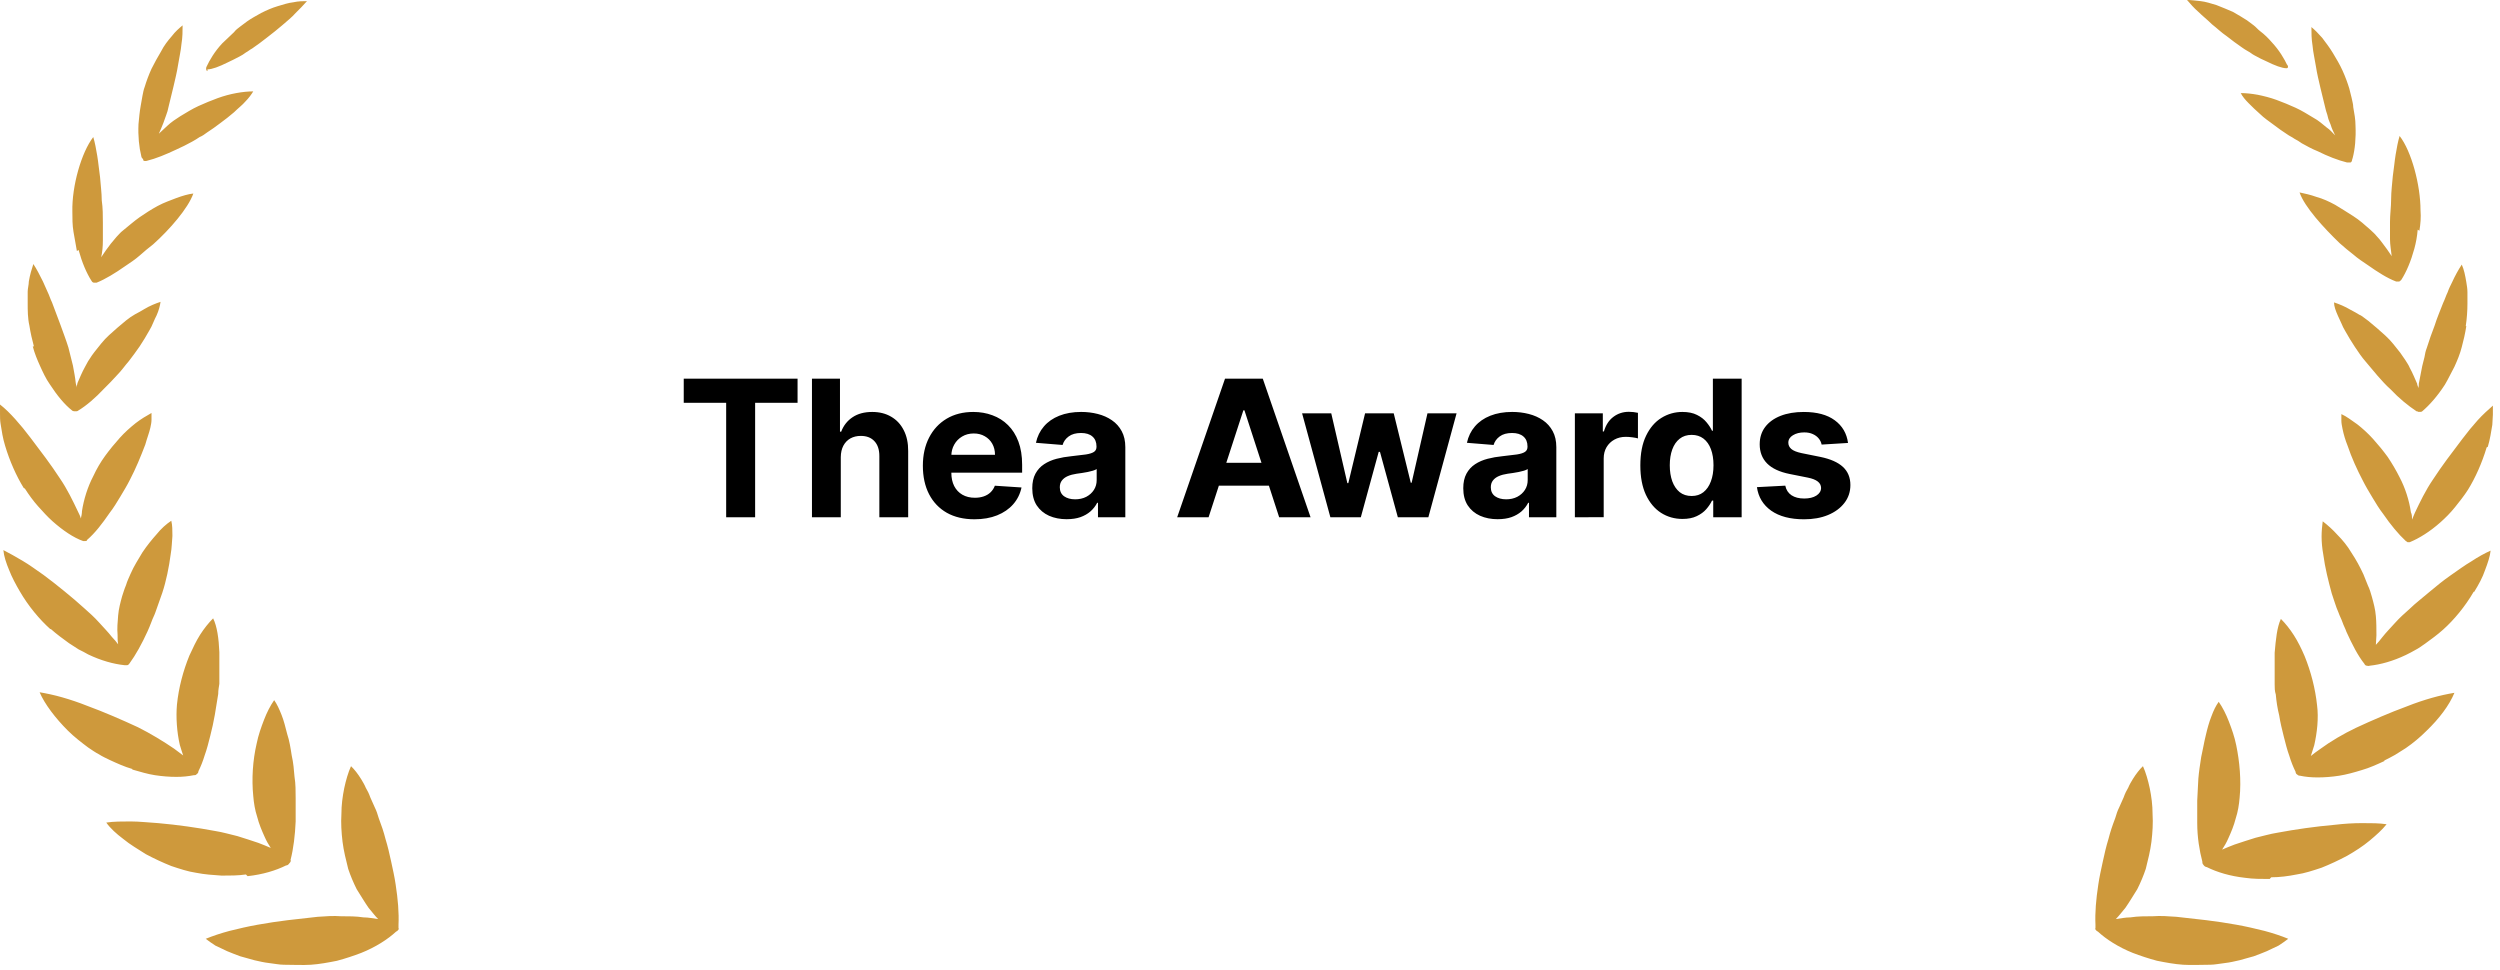
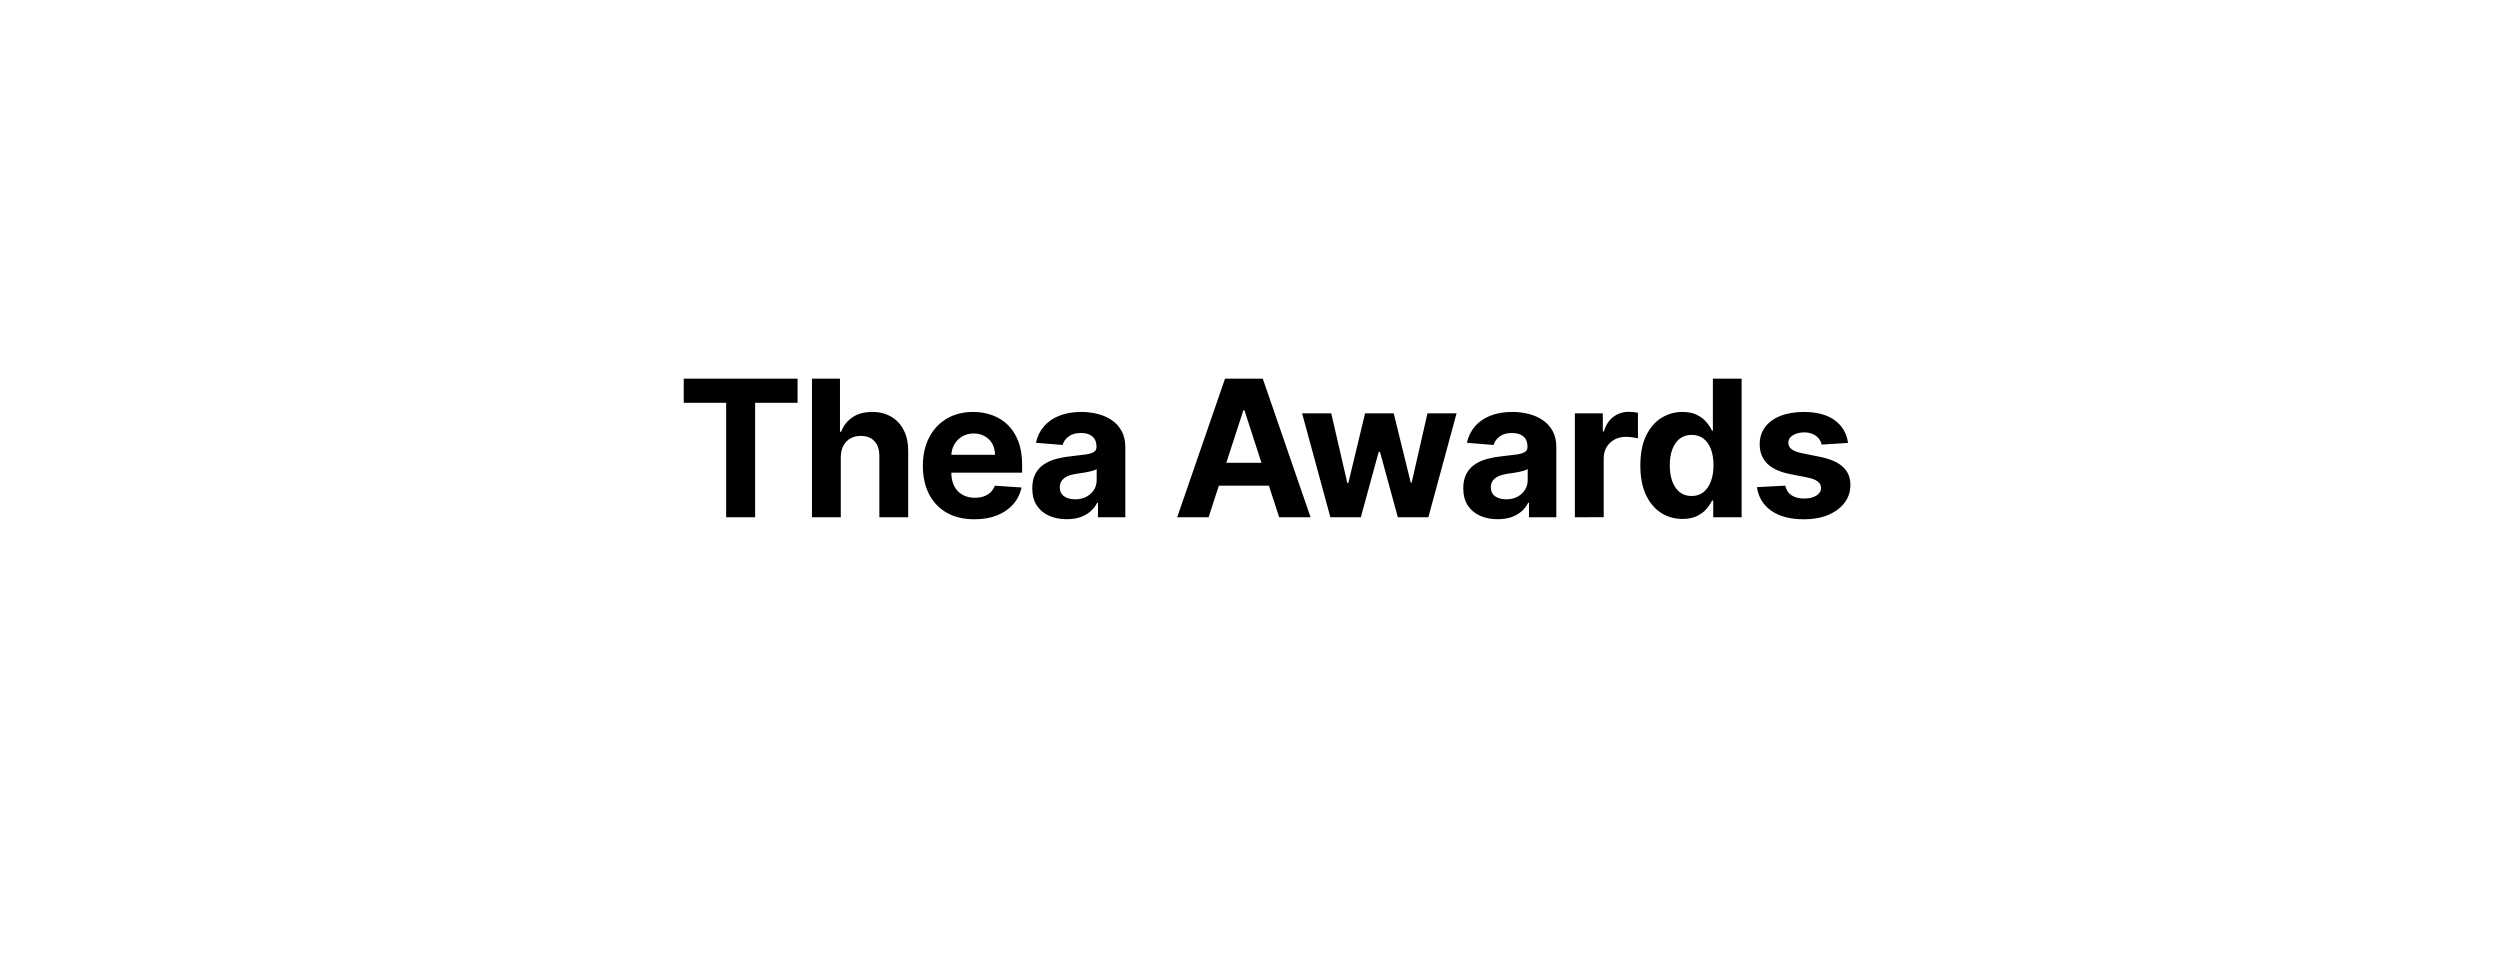
<svg xmlns="http://www.w3.org/2000/svg" height="90" viewBox="0 0 232 90" width="232">
-   <path d="m37.037 86.177s-.157.262-.262.262c-.787.733-1.941 1.466-3.253 1.99-.682.262-1.469.524-2.256.733-.787.157-1.626.314-2.413.366-.787.052-1.626 0-2.518 0-.42 0-.892-.105-1.364-.157-.472-.052-.892-.157-1.364-.262-.42-.105-.892-.262-1.312-.366-.42-.157-.839-.314-1.207-.471-.367-.157-.734-.366-1.102-.523-.315-.209-.63-.419-.892-.628.63-.262 1.417-.523 2.203-.733.839-.209 1.731-.419 2.623-.576.892-.157 1.889-.314 2.78-.419.944-.105 1.889-.209 2.78-.314.734-.052 1.469-.105 2.151-.052.735 0 1.417 0 2.099.105.472 0 .944.105 1.364.157-.315-.314-.577-.681-.892-1.047-.367-.524-.734-1.152-1.102-1.728-.315-.628-.577-1.256-.787-1.885-.21-.838-.42-1.675-.525-2.513-.105-.89-.157-1.728-.105-2.565 0-.838.105-1.623.262-2.408.157-.733.367-1.466.629-2.042.157.157.315.314.472.524.157.209.315.419.472.681.157.262.315.523.42.785.157.262.315.576.42.89.157.314.262.628.42.942.157.314.262.628.367.995.262.681.472 1.309.629 1.937.21.681.367 1.361.525 2.094.157.733.315 1.414.42 2.147.21 1.361.315 2.618.262 3.717v.366zm-14.059-4.869c1.416-.157 2.623-.524 3.567-.995.105 0 .21-.052.315-.209.105-.105.157-.209.105-.314.262-.995.42-2.304.472-3.56 0-.681 0-1.414 0-2.094s0-1.414-.105-2.042c-.052-.628-.105-1.309-.262-1.99-.105-.681-.21-1.361-.42-1.99-.157-.628-.315-1.256-.525-1.78-.21-.524-.42-.995-.682-1.361-.367.524-.682 1.152-.944 1.833-.262.681-.525 1.414-.682 2.199-.367 1.571-.472 3.298-.315 4.869.052.628.157 1.309.367 1.937.157.628.42 1.256.682 1.832.157.366.367.733.577 1.047-.367-.157-.735-.314-1.154-.471-.629-.209-1.259-.419-1.941-.628-.682-.157-1.364-.366-2.046-.471-1.679-.314-3.515-.576-5.298-.733-.892-.052-1.731-.157-2.571-.157-.787 0-1.574 0-2.256.105.367.524.944 1.047 1.574 1.518.63.524 1.364.942 2.098 1.414.787.419 1.574.785 2.361 1.099.787.262 1.574.523 2.308.628.787.157 1.574.209 2.361.262.787 0 1.521 0 2.256-.105zm-10.702-9.895c.734.209 1.416.419 2.098.524s1.364.157 1.994.157c.577 0 1.102-.052 1.626-.157.105 0 .21 0 .262-.105.105-.052.157-.157.157-.262.21-.419.42-.942.577-1.466.21-.576.367-1.204.525-1.832s.315-1.309.42-1.937c.105-.628.21-1.309.315-1.937 0-.314.052-.628.105-.942 0-.314 0-.628 0-.995 0-.628 0-1.309 0-1.937-.052-1.256-.21-2.408-.577-3.141-.42.419-.839.942-1.207 1.518-.367.576-.682 1.256-.997 1.937-.577 1.414-.997 2.984-1.154 4.555-.105 1.204 0 2.565.262 3.717.105.366.21.681.315.995-.262-.209-.577-.419-.839-.628-.997-.681-2.203-1.414-3.357-1.99-1.469-.681-3.148-1.414-4.721-1.99-.787-.314-1.574-.576-2.308-.785-.734-.209-1.469-.366-2.098-.471.472 1.099 1.469 2.408 2.623 3.56.577.576 1.259 1.099 1.889 1.571.315.209.682.471.997.628.315.209.682.366.997.524.682.314 1.364.628 2.098.838zm-7.554-13.036c.525.471 1.102.89 1.679 1.309.315.209.577.366.892.576.315.157.63.314.892.471 1.207.576 2.361.89 3.357.995h.262c.105 0 .157-.105.21-.157.577-.785 1.154-1.832 1.679-2.984.105-.262.262-.576.367-.89.105-.314.262-.576.367-.89.21-.576.42-1.204.629-1.78.367-1.099.629-2.408.787-3.612.105-.576.105-1.152.157-1.675 0-.523 0-.995-.105-1.414-.472.314-.944.733-1.364 1.257-.42.471-.892 1.047-1.312 1.675-.367.628-.787 1.257-1.102 1.99-.157.366-.315.681-.42 1.047-.157.366-.262.733-.367 1.047-.157.576-.315 1.152-.367 1.78-.052.628-.105 1.204-.052 1.78 0 .314 0 .576.052.89-.157-.209-.367-.471-.577-.681-.367-.471-.787-.89-1.207-1.361-.42-.471-.892-.89-1.364-1.309-.315-.262-.577-.523-.892-.785-.315-.262-.63-.524-.944-.785-.63-.524-1.312-1.047-1.941-1.518-.682-.471-1.312-.942-1.941-1.309s-1.259-.733-1.784-.995c.052.576.262 1.204.525 1.833.262.681.63 1.361.997 1.99.787 1.361 1.836 2.618 2.833 3.508zm-2.413-13.037c.367.576.787 1.152 1.207 1.623.472.524.892.995 1.364 1.414.944.838 1.941 1.518 2.833 1.832h.21c.052 0 .157 0 .157-.105.734-.628 1.416-1.518 2.098-2.513.367-.471.682-.995.997-1.518.315-.524.63-1.047.892-1.571.525-.995.997-2.147 1.416-3.246.157-.576.367-1.099.472-1.571.052-.262.105-.471.105-.733 0-.209 0-.419 0-.628-.472.262-.997.576-1.469.942-.525.419-.997.838-1.469 1.361-.472.524-.944 1.099-1.364 1.675-.42.576-.787 1.204-1.102 1.885-.525.995-.892 2.199-1.049 3.246 0 .209-.052.471-.105.681-.052-.209-.157-.419-.262-.628-.472-.995-.997-2.094-1.679-3.089-.42-.628-.839-1.256-1.312-1.885-.472-.628-.944-1.256-1.416-1.885-.472-.628-.944-1.204-1.416-1.728-.472-.524-.944-.995-1.416-1.361v.838c0 .314-0.0.628.052.942.105.681.21 1.361.42 2.042.42 1.414 1.049 2.827 1.731 3.927zm.734-13.194c.157.628.42 1.256.682 1.832s.525 1.152.892 1.675c.682 1.047 1.364 1.885 2.098 2.461 0 0 .105.052.157.052h.105.105s.105 0 .157-.052c.787-.471 1.626-1.204 2.413-2.042.42-.419.839-.838 1.207-1.256.42-.419.734-.89 1.102-1.309.315-.419.682-.89.997-1.361.315-.471.629-.995.892-1.466.157-.262.262-.471.367-.733.105-.262.21-.471.315-.681.21-.471.315-.89.367-1.256-.472.157-.997.366-1.521.681-.262.157-.525.314-.839.471-.157.105-.262.157-.42.262s-.262.209-.42.314c-.525.419-1.049.89-1.574 1.361-.525.471-.944 1.047-1.364 1.571-.157.209-.315.419-.472.681-.157.209-.262.471-.42.733-.262.471-.472.995-.682 1.466 0 .157-.105.262-.105.419 0-.157 0-.262-.052-.419-.052-.523-.157-1.047-.262-1.623-.052-.262-.157-.576-.21-.838-.052-.262-.157-.576-.21-.838-.21-.681-.472-1.361-.734-2.094-.262-.681-.525-1.414-.787-2.094-.157-.314-.262-.681-.42-.995s-.262-.628-.42-.942c-.315-.628-.577-1.152-.892-1.623-.157.471-.315.995-.42 1.623 0 .314-.105.628-.105.942v1.047c0 .681 0 1.414.157 2.094.105.681.262 1.361.42 1.937zm4.249-8.953c.315 1.152.734 2.147 1.207 2.88.052.105.157.157.21.157h.262c.787-.314 1.731-.89 2.623-1.518.472-.314.944-.628 1.364-.995.42-.366.839-.733 1.259-1.047 1.521-1.361 3.253-3.351 3.725-4.712-.472.052-.997.209-1.574.419-.525.209-1.154.419-1.731.733-.577.314-1.154.681-1.679 1.047s-1.049.838-1.574 1.256c-.21.157-.367.366-.577.576-.157.209-.367.419-.525.628-.315.419-.63.838-.892 1.256v.052s0 0 0-.052c.105-.471.157-.995.157-1.571 0-.262 0-.524 0-.838 0-.262 0-.524 0-.785 0-.681 0-1.361-.105-2.094 0-.681-.105-1.414-.157-2.147-.105-.733-.157-1.361-.262-1.99-.105-.628-.21-1.204-.367-1.728-1.102 1.414-1.993 4.555-1.941 6.911 0 .628-0 1.257.105 1.885.105.628.21 1.204.315 1.78zm6.033-8.272s.21.052.315 0c.839-.209 1.731-.576 2.728-1.047.472-.209.997-.471 1.469-.733.262-.157.472-.262.682-.419.262-.105.472-.262.682-.419.42-.262.839-.576 1.259-.89.42-.314.839-.628 1.259-.995.367-.366.787-.681 1.049-.995.315-.314.577-.681.734-.942-.472 0-.997.052-1.574.157s-1.154.262-1.731.471-1.207.471-1.784.733c-.577.262-1.154.628-1.679.942-.21.157-.42.262-.629.419-.21.157-.42.314-.577.471-.262.262-.525.471-.787.733.157-.314.262-.628.42-.995.105-.262.157-.471.262-.733s.157-.471.21-.733c.157-.628.315-1.257.472-1.937s.315-1.309.42-1.99.262-1.309.315-1.937c.105-.628.105-1.204.105-1.728-.315.262-.682.576-.997.995-.367.419-.734.89-.997 1.414-.315.524-.629 1.099-.892 1.623-.262.576-.472 1.152-.63 1.675-.105.262-.157.576-.21.838-.052.262-.105.576-.157.89-.105.576-.157 1.152-.21 1.728-.052 1.099.052 2.147.262 2.984 0 .105.105.209.157.262zm5.928-8.482c.42 0 1.102-.262 1.836-.628.367-.157.735-.366 1.154-.576.21-.105.367-.209.577-.366.21-.105.367-.262.577-.366.472-.314.944-.681 1.416-1.047.472-.366.944-.733 1.364-1.099.472-.419.892-.733 1.259-1.152.367-.366.735-.733 1.049-1.099-.367 0-.787 0-1.259.105-.472.052-.944.209-1.469.366s-.997.366-1.521.628c-.472.262-.944.524-1.312.785-.21.157-.42.314-.629.471-.21.157-.42.314-.577.524-.367.366-.734.681-1.102 1.047-.682.733-1.154 1.518-1.469 2.199-.052.157 0 .366.105.366zm175.155 79.737s.157.262.262.262c.787.733 1.941 1.466 3.252 1.99.682.262 1.469.524 2.256.733.787.157 1.626.314 2.413.366.787.052 1.627 0 2.518 0 .42 0 .892-.105 1.364-.157.473-.052.892-.157 1.364-.262.42-.105.892-.262 1.312-.366.42-.157.839-.314 1.206-.471.368-.157.735-.366 1.102-.523.315-.209.63-.419.892-.628-.63-.262-1.416-.523-2.203-.733-.84-.209-1.732-.419-2.623-.576-.892-.157-1.889-.314-2.781-.419-.944-.105-1.888-.209-2.78-.314-.735-.052-1.469-.105-2.151-.052-.734 0-1.416 0-2.098.105-.473 0-.945.105-1.364.157.314-.314.577-.681.891-1.047.368-.524.735-1.152 1.102-1.728.315-.628.577-1.256.787-1.885.21-.838.42-1.675.525-2.513.105-.89.157-1.728.105-2.565 0-.838-.105-1.623-.263-2.408-.157-.733-.367-1.466-.629-2.042-.158.157-.315.314-.472.524-.158.209-.315.419-.473.681-.157.262-.314.523-.419.785-.158.262-.315.576-.42.89-.157.314-.262.628-.42.942-.157.314-.262.628-.367.995-.262.681-.472 1.309-.629 1.937-.21.681-.368 1.361-.525 2.094-.157.733-.315 1.414-.42 2.147-.209 1.361-.314 2.618-.262 3.717v.366zm16.367-4.764c.787 0 1.574-.105 2.361-.262.734-.105 1.521-.366 2.308-.628.787-.314 1.574-.681 2.361-1.099.734-.419 1.469-.89 2.098-1.414.63-.524 1.154-.995 1.574-1.518-.682-.105-1.416-.105-2.256-.105-.839 0-1.678.052-2.57.157-1.784.157-3.62.419-5.299.733-.682.105-1.364.314-2.046.471-.682.209-1.311.419-1.941.628-.419.157-.787.314-1.154.471.21-.314.42-.681.577-1.047.263-.576.525-1.204.682-1.833.21-.628.315-1.309.367-1.937.158-1.623 0-3.351-.314-4.869-.158-.785-.42-1.518-.682-2.199-.263-.681-.577-1.309-.945-1.832-.262.366-.472.785-.682 1.361-.209.524-.367 1.099-.524 1.78-.158.628-.262 1.309-.42 1.99-.105.681-.21 1.361-.262 1.99-.053.681-.053 1.361-.105 2.042v2.094c0 1.309.21 2.565.472 3.56 0 .105 0 .209.105.314.052.105.21.209.315.209.944.471 2.151.838 3.567.995.734.105 1.469.105 2.256.105zm10.492-10.838c.315-.157.63-.314.997-.523.315-.209.682-.419.997-.628.682-.471 1.311-.995 1.888-1.571 1.207-1.152 2.151-2.408 2.623-3.56-.629.105-1.364.262-2.098.471-.735.209-1.521.471-2.308.785-1.574.576-3.253 1.309-4.722 1.99-1.206.576-2.36 1.257-3.357 1.99-.315.209-.577.419-.84.628.105-.314.21-.681.315-.995.262-1.152.42-2.513.262-3.717-.157-1.518-.577-3.141-1.154-4.555-.314-.733-.629-1.361-.996-1.937-.368-.576-.787-1.099-1.207-1.518-.367.785-.472 1.937-.577 3.141v1.937.995c0 .314 0 .628.105.942.052.628.157 1.309.315 1.937.105.681.262 1.309.419 1.937.158.628.315 1.256.525 1.832.157.524.367 1.047.577 1.466 0 .105.052.209.157.262.105.105.21.105.263.105.472.105 1.049.157 1.626.157.629 0 1.311-.052 1.993-.157s1.417-.314 2.099-.523c.734-.209 1.416-.524 2.098-.838zm8.341-15.654c.42-.681.787-1.361.997-1.99.262-.681.472-1.309.525-1.832-.577.262-1.154.576-1.784.995-.629.366-1.259.838-1.941 1.309s-1.311.995-1.941 1.518c-.315.262-.629.524-.944.785-.315.262-.63.524-.892.785-.472.419-.944.838-1.364 1.309-.42.471-.839.89-1.207 1.361-.209.262-.367.471-.577.681 0-.262.053-.576.053-.89 0-.576 0-1.204-.053-1.78-.052-.628-.209-1.204-.367-1.78-.105-.366-.21-.733-.367-1.047-.157-.366-.262-.681-.42-1.047-.315-.681-.682-1.361-1.101-1.99-.368-.628-.84-1.204-1.312-1.675-.42-.471-.892-.89-1.364-1.256-.052.419-.105.89-.105 1.414 0 .523.053 1.099.158 1.675.157 1.204.472 2.461.786 3.612.21.576.368 1.204.63 1.78.105.314.262.576.367.89s.262.576.367.89c.525 1.152 1.05 2.199 1.679 2.984 0 .052.105.157.21.157s.157.052.262 0c.997-.105 2.151-.419 3.358-.995.315-.157.629-.314.892-.471.314-.157.577-.366.891-.576.577-.419 1.155-.838 1.679-1.309.997-.89 2.046-2.147 2.833-3.508zm1.259-13.455c.21-.681.315-1.414.42-2.042 0-.314.053-.628.053-.942 0-.314 0-.576 0-.838-.42.366-.945.838-1.417 1.361s-.944 1.099-1.416 1.728c-.472.628-.945 1.257-1.417 1.885-.472.628-.891 1.256-1.311 1.885-.682.995-1.207 2.094-1.679 3.089-.105.209-.157.419-.262.628 0-.209 0-.471-.105-.681-.158-1.099-.525-2.251-1.049-3.246-.315-.628-.682-1.256-1.102-1.885-.42-.576-.892-1.152-1.364-1.675-.472-.523-.997-.995-1.469-1.361-.524-.366-.997-.733-1.469-.942v.628c0 .209.053.471.105.733.105.524.262 1.047.472 1.571.368 1.099.892 2.251 1.417 3.246.262.524.577 1.047.892 1.571.314.523.629 1.047.996 1.518.682.995 1.417 1.885 2.099 2.513 0 0 .105.052.157.105h.21c.892-.366 1.889-.995 2.833-1.832.472-.419.944-.89 1.364-1.414.419-.523.839-1.047 1.206-1.623.682-1.099 1.312-2.513 1.732-3.927zm-2.045-11.204c.104-.681.157-1.414.157-2.094 0-.366 0-.681 0-1.047 0-.314-.053-.628-.105-.942-.105-.628-.21-1.152-.42-1.623-.314.471-.629 1.047-.892 1.623-.157.314-.314.628-.419.942-.158.314-.263.681-.42.995-.262.681-.577 1.414-.787 2.094-.262.681-.524 1.414-.734 2.094-.105.262-.158.524-.21.838-.053.262-.157.576-.21.838-.105.576-.21 1.099-.315 1.623 0 .157 0 .262-.052.419 0-.157-.105-.262-.105-.419-.21-.471-.42-.995-.682-1.466-.105-.262-.262-.471-.42-.733-.157-.209-.314-.471-.472-.681-.42-.524-.839-1.099-1.364-1.571-.524-.471-1.049-.942-1.574-1.361-.157-.105-.262-.209-.419-.314-.158-.105-.263-.209-.42-.262-.262-.157-.525-.314-.839-.471-.525-.314-1.05-.524-1.522-.681 0 .366.158.785.368 1.257.104.209.209.471.314.681.105.262.21.471.367.733.263.471.578.995.892 1.466.315.471.63.942.997 1.361.367.419.735.89 1.102 1.309.367.419.787.89 1.206 1.257.787.838 1.627 1.518 2.413 2.042 0 0 .105 0 .158.052h.105.105s.105 0 .157-.052c.682-.576 1.417-1.414 2.098-2.461.315-.523.578-1.099.892-1.675.263-.576.525-1.204.682-1.832.158-.576.315-1.256.42-1.937zm-4.302-8.848c.105-.628.157-1.256.105-1.885 0-2.356-.84-5.497-1.941-6.911-.158.524-.263 1.099-.368 1.728-.104.628-.157 1.309-.262 1.99-.052.681-.157 1.413-.157 2.147s-.105 1.414-.105 2.094v.785.838c0 .524.105 1.047.157 1.571v.052s0 0 0-.052c-.262-.419-.577-.838-.892-1.256-.157-.209-.314-.419-.524-.628-.158-.209-.367-.366-.577-.576-.472-.419-.997-.89-1.574-1.256s-1.154-.733-1.679-1.047c-.577-.314-1.154-.576-1.731-.733-.577-.209-1.102-.314-1.574-.419.472 1.361 2.256 3.298 3.725 4.712.42.366.839.733 1.259 1.047.42.366.892.681 1.364.995.892.628 1.784 1.204 2.623 1.518h.262c.053 0 .158-.105.21-.157.472-.733.892-1.728 1.207-2.88.157-.576.262-1.152.314-1.78zm-6.191-6.754c.21-.785.315-1.833.263-2.984 0-.576-.105-1.152-.21-1.728 0-.314-.105-.576-.157-.89-.053-.262-.158-.576-.21-.838-.158-.524-.368-1.099-.63-1.675s-.577-1.099-.892-1.623c-.314-.524-.682-.995-.996-1.414-.368-.419-.682-.733-.997-.995 0 .524 0 1.099.105 1.728.052.628.21 1.257.315 1.937.104.681.262 1.309.419 1.99.158.681.315 1.309.472 1.937.053.262.158.471.21.733.053.262.158.471.263.733.104.366.262.681.419.995-.262-.262-.472-.524-.787-.733-.21-.157-.367-.314-.577-.471s-.419-.314-.629-.419c-.525-.314-1.102-.681-1.679-.942-.577-.262-1.207-.524-1.784-.733s-1.206-.366-1.731-.471c-.577-.105-1.102-.157-1.574-.157.158.314.42.628.735.942s.682.681 1.049.995c.367.366.839.681 1.259.995.42.314.839.628 1.259.89.21.157.472.262.682.419.21.105.472.262.682.419.472.262.944.524 1.469.733.944.471 1.888.838 2.728 1.047h.315c.052 0 .157-.105.157-.262zm-6.032-8.534c-.315-.681-.787-1.466-1.469-2.199-.315-.366-.682-.733-1.102-1.047-.21-.157-.367-.366-.577-.524-.21-.157-.42-.314-.63-.471-.419-.262-.839-.524-1.311-.785-.472-.209-.997-.419-1.521-.628-.525-.157-.997-.314-1.469-.366-.472-.052-.892-.105-1.259-.105.314.366.629.733 1.049 1.099.367.366.839.733 1.259 1.152.472.366.892.785 1.364 1.099.472.366.944.733 1.416 1.047.158.105.367.262.577.366s.368.262.577.366c.368.209.787.419 1.154.576.735.366 1.417.628 1.837.628.157 0 .157-.157.105-.366z" fill="#ce993c" />
  <path d="m63.451 37.381v-2.242h10.563v2.242h-3.938v10.619h-2.688v-10.619zm14.574 5.043v5.577h-2.675v-12.861h2.6v4.917h.113c.218-.569.569-1.015 1.055-1.338.486-.327 1.095-.49 1.827-.49.67 0 1.254.146 1.752.44.502.289.892.705 1.168 1.25.281.54.419 1.187.414 1.94v6.142h-2.675v-5.665c.004-.595-.146-1.057-.452-1.388-.301-.331-.724-.496-1.268-.496-.364 0-.687.077-.967.232-.276.155-.494.381-.653.678-.155.293-.234.647-.239 1.061zm12.402 5.765c-.992 0-1.846-.201-2.562-.603-.712-.406-1.26-.98-1.645-1.721-.385-.745-.578-1.627-.578-2.644 0-.992.193-1.863.578-2.612.385-.749.927-1.333 1.627-1.752.703-.419 1.528-.628 2.474-.628.636 0 1.229.102 1.777.308.553.201 1.034.504 1.444.911.414.406.737.917.967 1.532.23.611.345 1.327.345 2.148v.735h-8.145v-1.658h5.627c0-.385-.084-.726-.251-1.024-.168-.297-.4-.53-.697-.697-.293-.172-.634-.258-1.024-.258-.406 0-.766.094-1.08.283-.31.184-.553.433-.729.747-.176.31-.266.655-.27 1.036v1.576c0 .477.088.89.264 1.237.18.347.433.615.76.804.327.188.714.283 1.162.283.297 0 .569-.042.816-.126.247-.084.458-.209.634-.377.176-.168.31-.373.402-.615l2.474.163c-.126.595-.383 1.114-.772 1.558-.385.44-.883.783-1.495 1.03-.607.243-1.308.364-2.104.364zm8.57-.006c-.616 0-1.164-.107-1.645-.32-.481-.218-.862-.538-1.143-.961-.276-.427-.414-.959-.414-1.595 0-.536.098-.986.295-1.35.197-.364.465-.657.804-.879.339-.222.724-.389 1.155-.502.435-.113.892-.193 1.369-.239.561-.059 1.014-.113 1.357-.163.343-.054.592-.134.747-.239s.233-.26.233-.465v-.038c0-.398-.126-.705-.377-.923-.247-.218-.599-.327-1.055-.327-.482 0-.865.107-1.149.32-.285.209-.473.473-.565.791l-2.474-.201c.126-.586.373-1.093.741-1.52.368-.431.844-.762 1.425-.992.586-.234 1.264-.352 2.034-.352.536 0 1.049.063 1.539.188.494.126.931.32 1.312.584.386.264.689.603.911 1.017.222.41.333.902.333 1.476v6.506h-2.537v-1.338h-.076c-.154.301-.362.567-.621.797-.26.226-.572.404-.936.534-.364.126-.785.188-1.262.188zm.766-1.846c.393 0 .741-.077 1.042-.232.302-.159.538-.373.71-.641.172-.268.257-.572.257-.911v-1.024c-.083.054-.198.105-.345.151-.142.042-.303.082-.483.119-.18.034-.361.065-.541.094-.18.025-.343.048-.489.069-.314.046-.588.119-.823.22-.234.101-.417.237-.546.408-.13.168-.195.377-.195.628 0 .364.132.643.396.835.268.188.607.283 1.017.283zm12.394 1.664h-2.914l4.44-12.861h3.504l4.434 12.861h-2.914l-3.222-9.922h-.1zm-.182-5.055h6.883v2.123h-6.883zm11.484 5.055-2.625-9.646h2.706l1.495 6.481h.088l1.557-6.481h2.657l1.582 6.443h.082l1.469-6.443h2.701l-2.619 9.646h-2.832l-1.658-6.066h-.119l-1.658 6.066zm15.536.182c-.616 0-1.164-.107-1.645-.32-.482-.218-.863-.538-1.143-.961-.277-.427-.415-.959-.415-1.595 0-.536.098-.986.295-1.35.197-.364.465-.657.804-.879.339-.222.724-.389 1.156-.502.435-.113.891-.193 1.369-.239.561-.059 1.013-.113 1.356-.163.343-.054.592-.134.747-.239s.233-.26.233-.465v-.038c0-.398-.126-.705-.377-.923-.247-.218-.599-.327-1.055-.327-.482 0-.865.107-1.149.32-.285.209-.473.473-.565.791l-2.475-.201c.126-.586.373-1.093.741-1.52.369-.431.844-.762 1.426-.992.586-.234 1.264-.352 2.034-.352.536 0 1.049.063 1.539.188.494.126.932.32 1.313.584.385.264.688.603.91 1.017.222.41.333.902.333 1.476v6.506h-2.537v-1.338h-.075c-.155.301-.363.567-.622.797-.26.226-.572.404-.936.534-.364.126-.785.188-1.262.188zm.766-1.846c.394 0 .741-.077 1.042-.232.302-.159.538-.373.71-.641.172-.268.258-.572.258-.911v-1.024c-.084.054-.199.105-.346.151-.142.042-.303.082-.483.119-.18.034-.36.065-.54.094-.18.025-.344.048-.49.069-.314.046-.588.119-.823.22-.234.101-.417.237-.546.408-.13.168-.195.377-.195.628 0 .364.132.643.396.835.268.188.607.283 1.017.283zm6.388 1.664v-9.646h2.593v1.683h.101c.176-.599.471-1.051.885-1.357.415-.31.892-.465 1.432-.465.134 0 .279.008.433.025.155.017.291.04.409.069v2.374c-.126-.038-.3-.071-.522-.101-.221-.029-.425-.044-.609-.044-.393 0-.745.086-1.055.257-.305.168-.548.402-.728.703-.176.301-.264.649-.264 1.042v5.457zm9.988.157c-.733 0-1.397-.188-1.991-.565-.59-.381-1.059-.94-1.407-1.677-.343-.741-.515-1.649-.515-2.725 0-1.105.178-2.024.534-2.757.356-.737.829-1.287 1.419-1.652.595-.368 1.246-.553 1.953-.553.54 0 .99.092 1.35.276.365.18.658.406.88.678.226.268.397.532.515.791h.081v-4.835h2.669v12.861h-2.637v-1.545h-.113c-.126.268-.304.534-.534.798-.226.26-.521.475-.886.647-.36.172-.799.258-1.318.258zm.847-2.129c.432 0 .796-.117 1.093-.352.301-.239.532-.571.691-.999.163-.427.245-.927.245-1.501 0-.574-.08-1.072-.239-1.495-.159-.423-.389-.749-.691-.98-.301-.23-.667-.345-1.099-.345-.439 0-.81.119-1.111.358-.302.239-.53.569-.685.992-.155.423-.232.913-.232 1.47 0 .561.077 1.057.232 1.488.159.427.388.762.685 1.005.301.239.672.358 1.111.358zm14.513-4.923-2.449.151c-.042-.209-.132-.398-.27-.565-.139-.172-.321-.308-.547-.408-.222-.105-.488-.157-.797-.157-.415 0-.764.088-1.049.264-.285.172-.427.402-.427.691 0 .23.092.425.276.584s.5.287.948.383l1.746.352c.938.193 1.637.502 2.098.929.46.427.691.988.691 1.683 0 .632-.187 1.187-.559 1.664-.369.477-.875.85-1.52 1.118-.641.264-1.38.396-2.217.396-1.277 0-2.294-.266-3.052-.798-.754-.536-1.195-1.264-1.325-2.185l2.631-.138c.08.389.272.687.578.892.306.201.697.301 1.174.301.469 0 .846-.09 1.131-.27.289-.184.435-.421.439-.71-.004-.243-.106-.442-.307-.597-.201-.159-.511-.281-.93-.364l-1.67-.333c-.942-.188-1.643-.515-2.104-.98-.456-.465-.685-1.057-.685-1.777 0-.62.168-1.153.503-1.601.339-.448.814-.793 1.425-1.036.616-.243 1.336-.364 2.161-.364 1.218 0 2.177.257 2.876.772.703.515 1.114 1.216 1.231 2.104z" />
</svg>